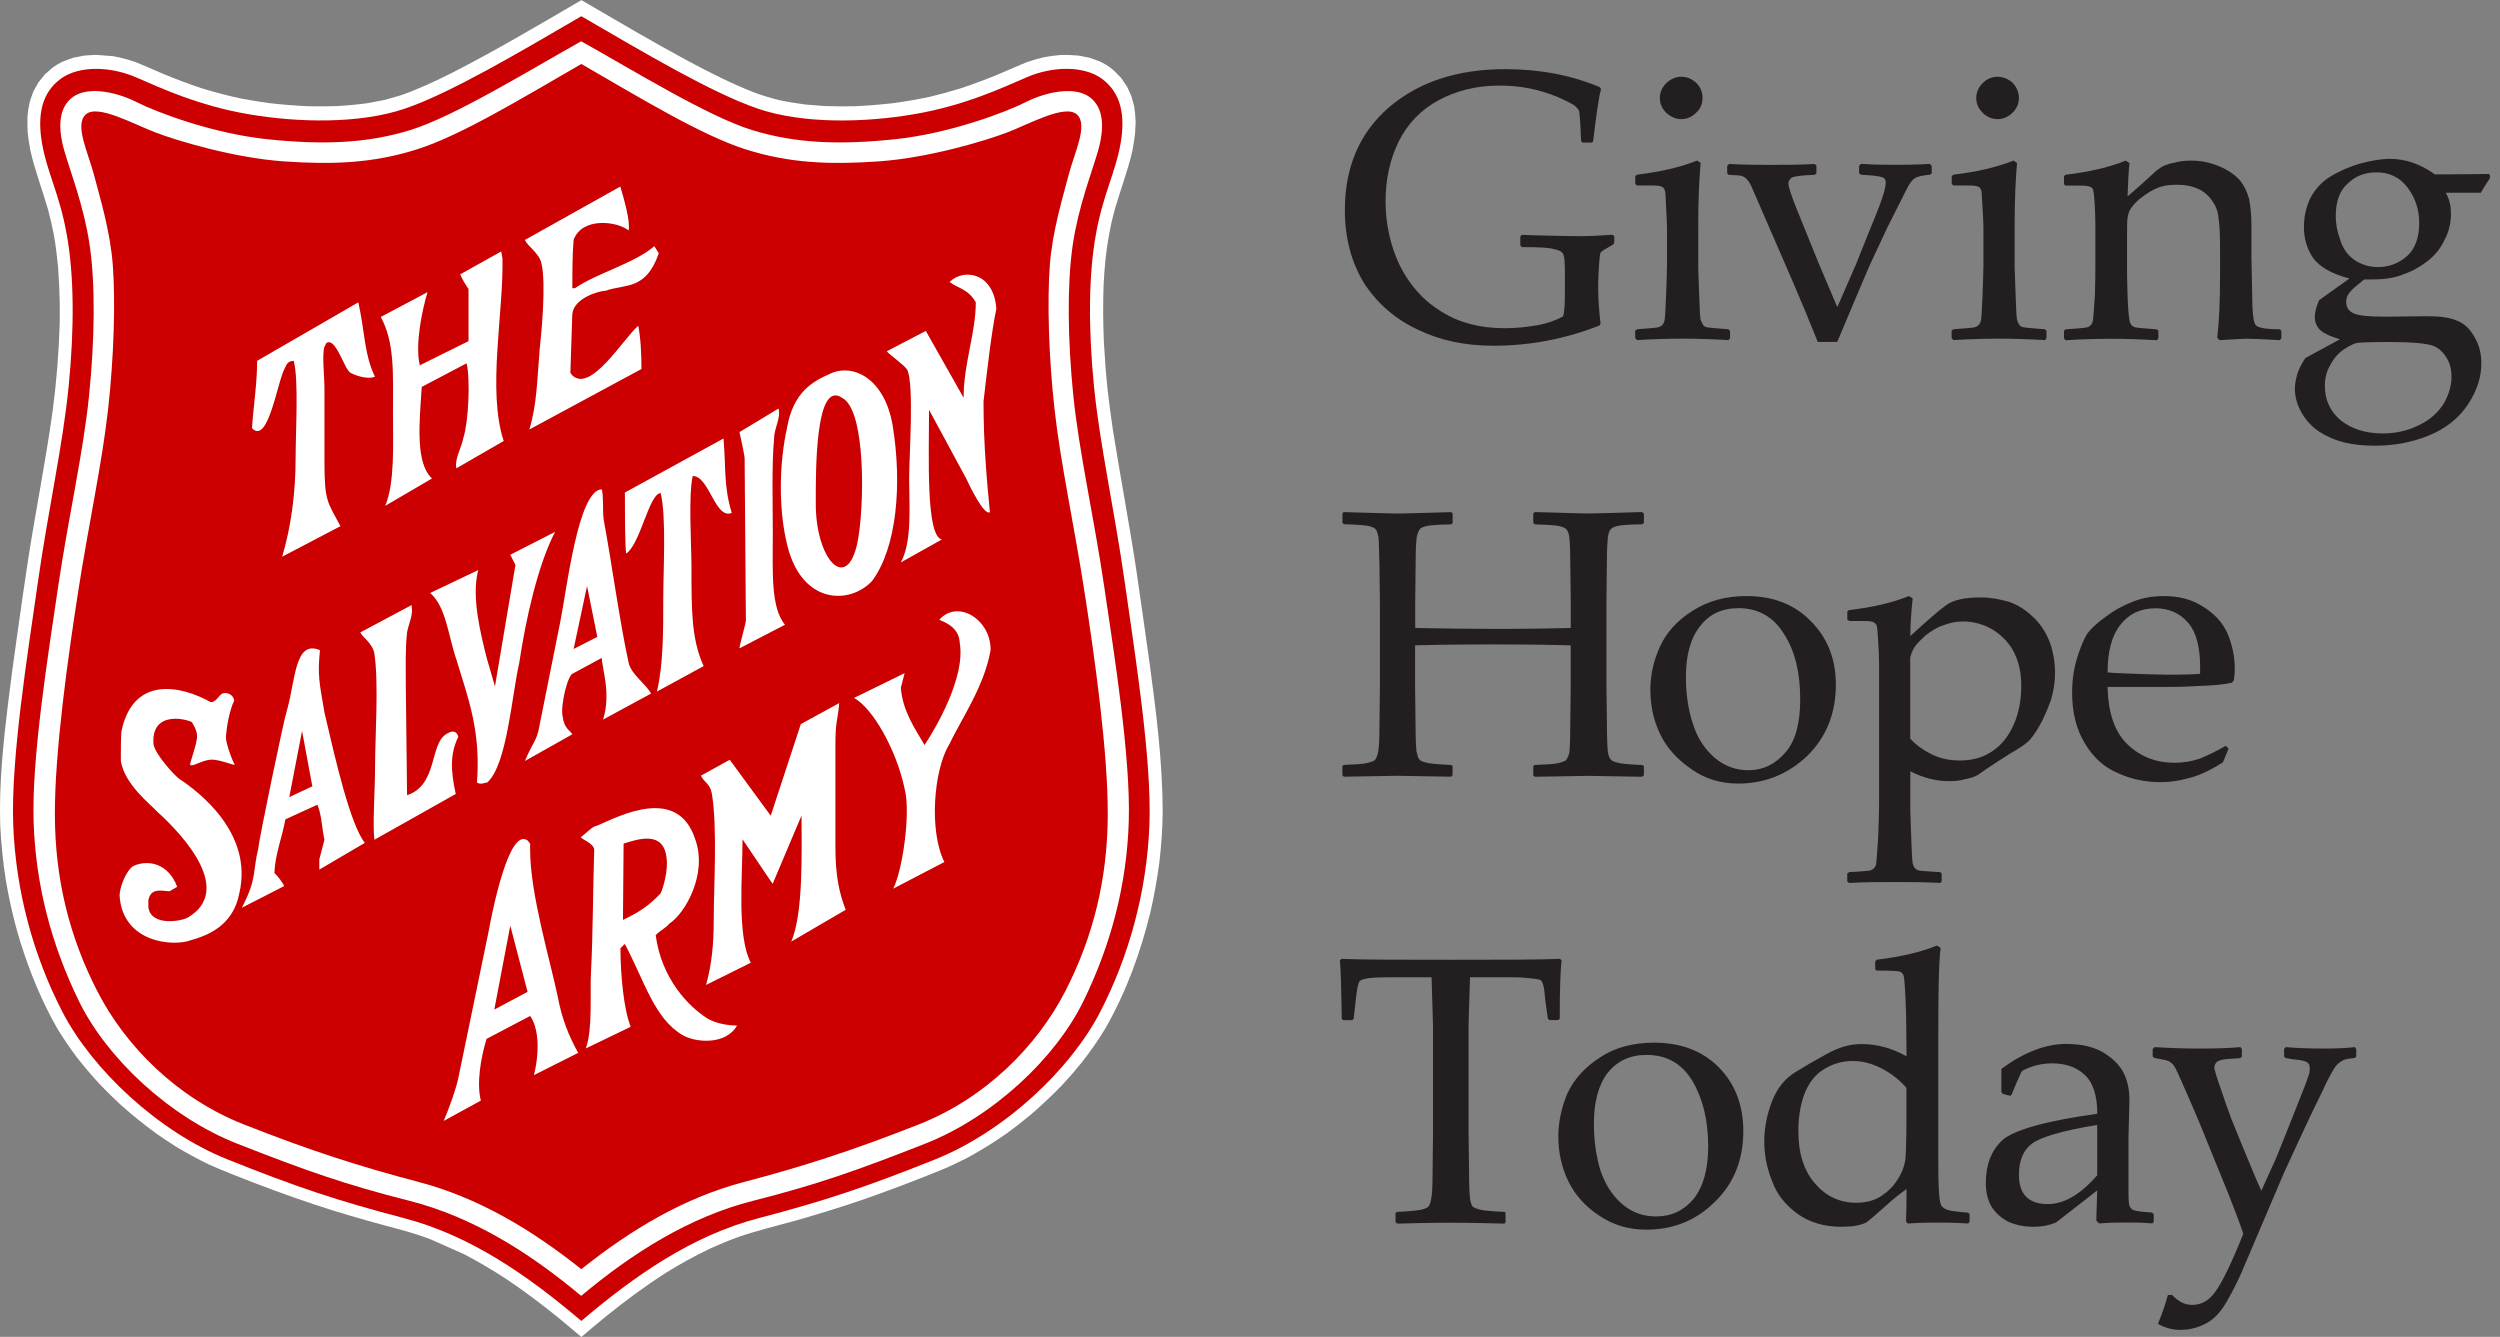
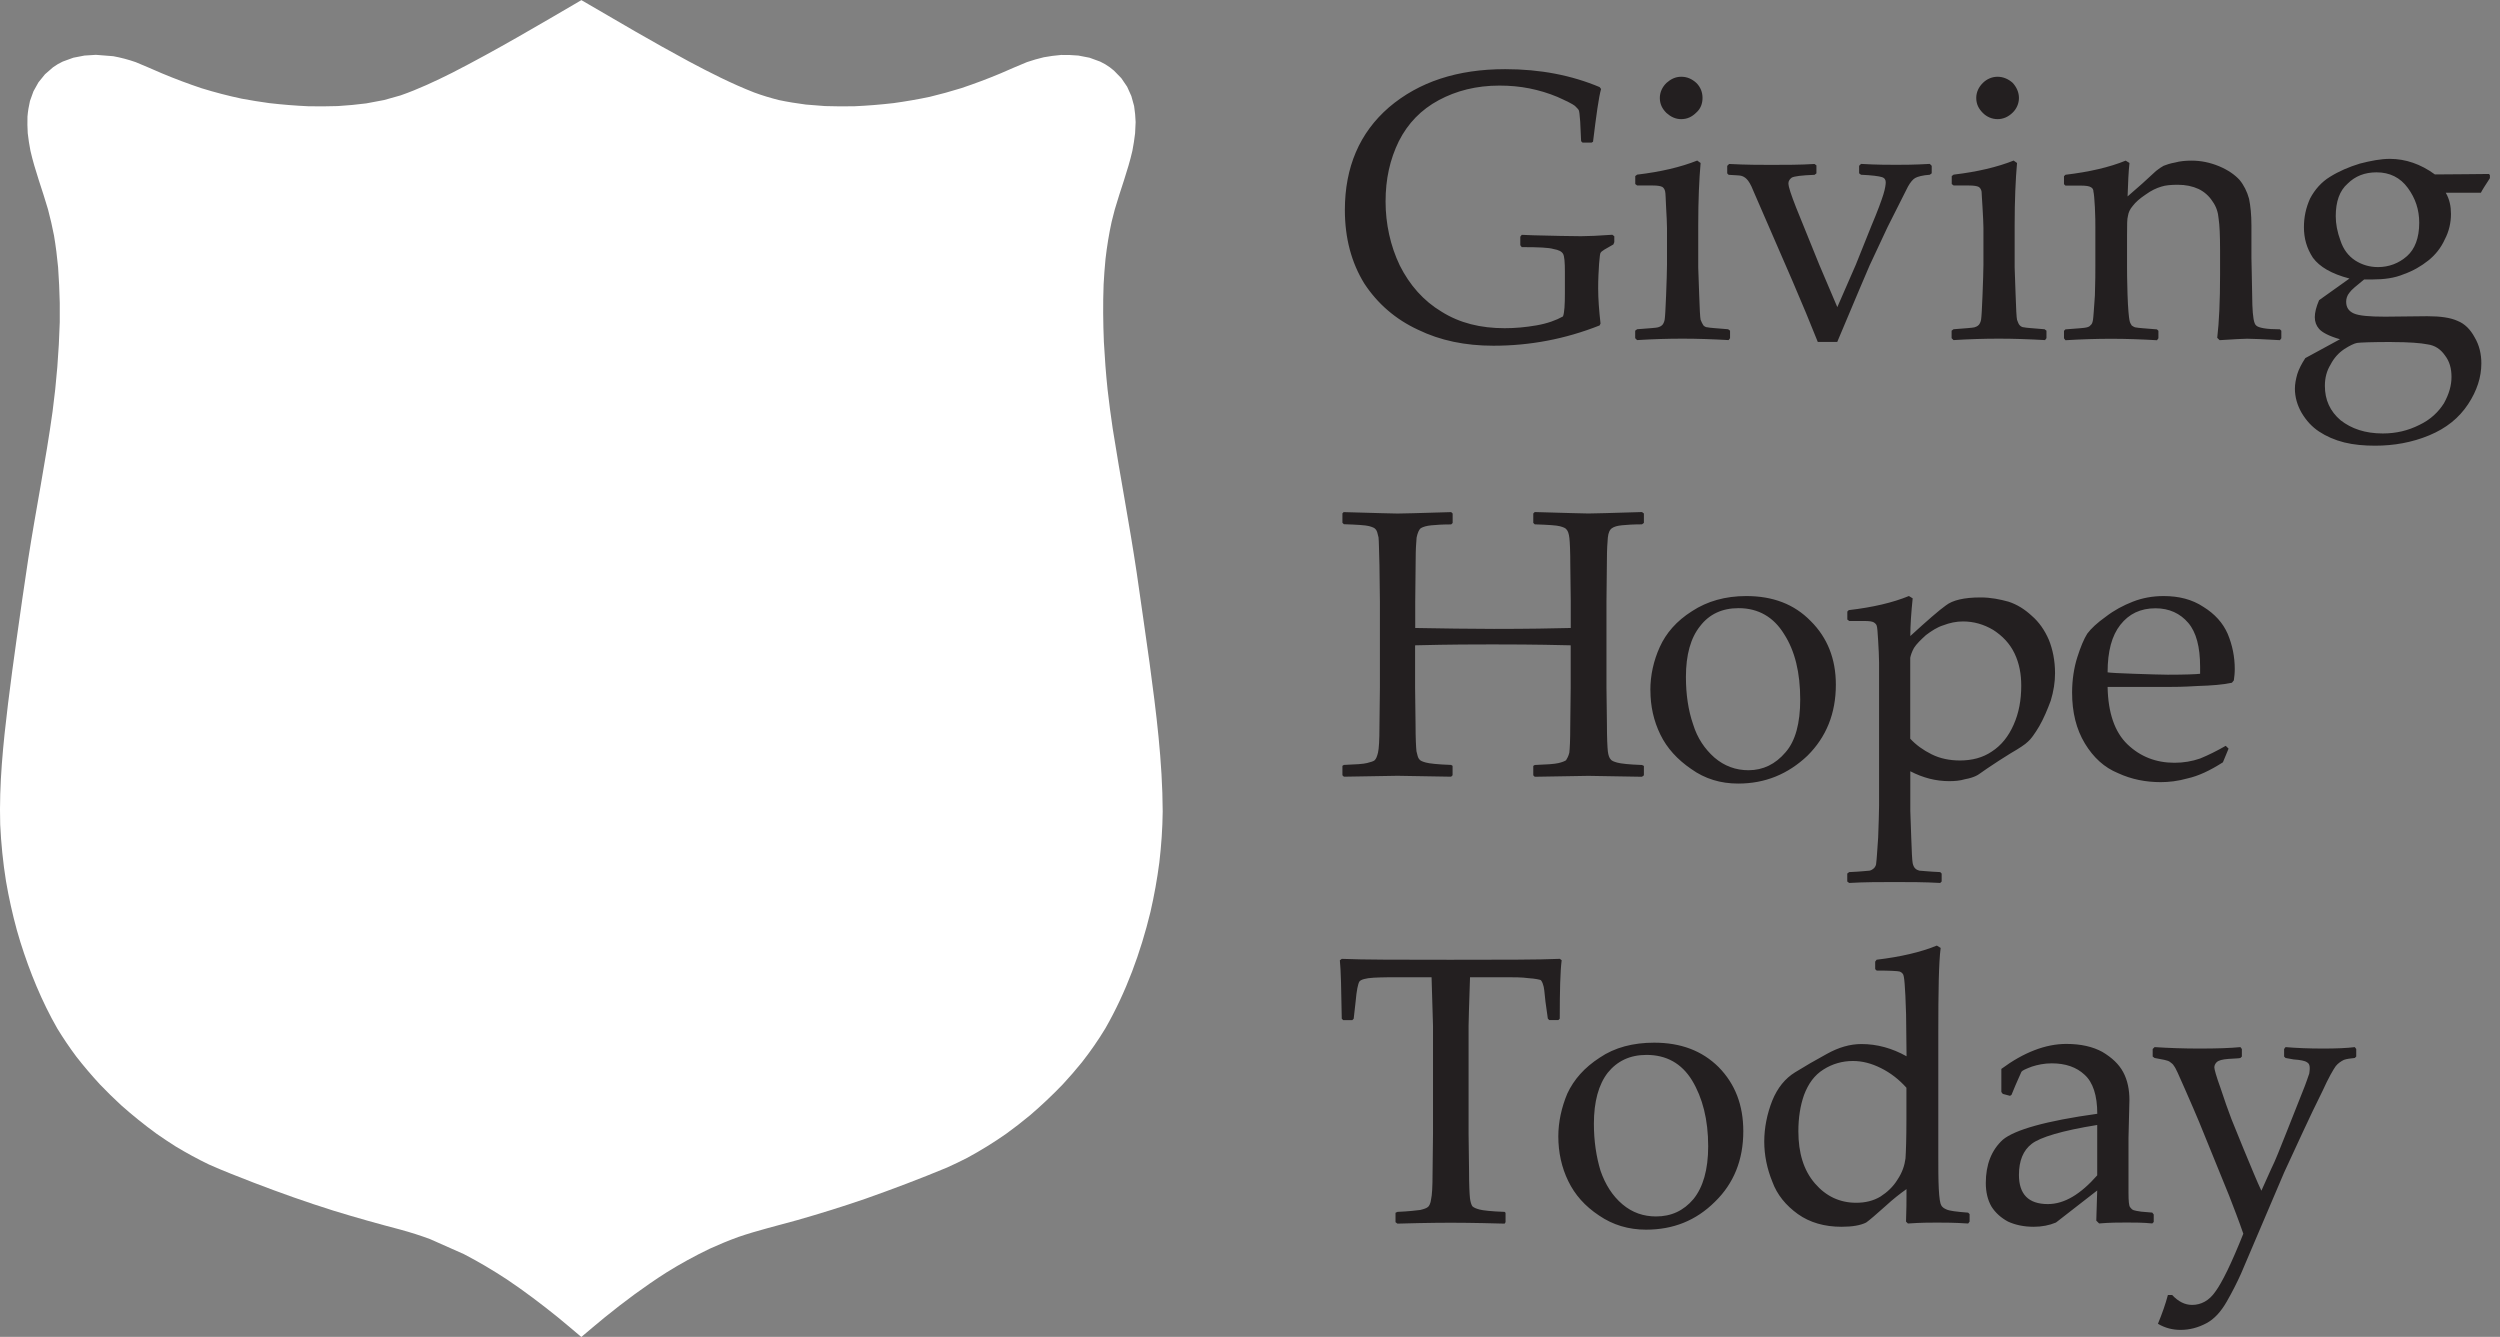
<svg xmlns="http://www.w3.org/2000/svg" fill="none" height="100" viewBox="0 0 187 100" width="187">
  <rect x="0" y="0" width="187" height="100" fill="#808080" stroke="none" />
  <g clip-path="url(#clip0_15734_19462)">
    <path clip-rule="evenodd" d="M45.232 98.542C46.71 97.343 48.233 96.213 49.844 95.185C50.899 94.529 51.973 93.937 53.102 93.398C53.801 93.08 54.501 92.791 55.225 92.527C56.664 92.033 58.153 91.681 59.621 91.269C61.336 90.78 63.036 90.251 64.726 89.669C66.776 88.945 68.821 88.172 70.832 87.335C71.344 87.105 71.847 86.865 72.35 86.606C73.355 86.062 74.311 85.47 75.252 84.814C75.868 84.369 76.469 83.904 77.056 83.415C77.913 82.68 78.721 81.917 79.505 81.1C79.997 80.566 80.471 80.023 80.929 79.455C81.564 78.643 82.146 77.811 82.683 76.92C84.235 74.209 85.319 71.243 86.054 68.214C86.335 66.985 86.556 65.762 86.719 64.509C86.867 63.241 86.956 61.979 86.97 60.696C86.956 56.972 86.482 53.253 85.985 49.567C85.674 47.321 85.344 45.075 85.024 42.828C84.487 39.226 83.792 35.649 83.23 32.052C83.087 31.078 82.954 30.109 82.846 29.13C82.722 27.95 82.634 26.766 82.57 25.582C82.511 24.148 82.496 22.724 82.55 21.285C82.585 20.643 82.629 20.007 82.693 19.366C82.801 18.427 82.949 17.511 83.151 16.586L83.388 15.661C83.811 14.193 84.363 12.769 84.704 11.271C84.787 10.836 84.856 10.405 84.906 9.965L84.945 9.128C84.93 8.722 84.896 8.34 84.832 7.934L84.625 7.185L84.309 6.485L83.876 5.849L83.329 5.286L83.013 5.032L82.663 4.802L82.289 4.606L81.496 4.317L80.663 4.156C80.224 4.116 79.81 4.102 79.372 4.111C78.928 4.146 78.509 4.204 78.076 4.283C77.642 4.386 77.233 4.503 76.819 4.645C76.154 4.909 75.503 5.208 74.848 5.487C73.877 5.893 72.901 6.26 71.906 6.593C71.118 6.837 70.339 7.053 69.541 7.244C68.639 7.435 67.747 7.586 66.84 7.713C65.865 7.826 64.899 7.904 63.918 7.948C63.179 7.963 62.445 7.958 61.711 7.934L60.276 7.821C59.592 7.733 58.926 7.625 58.251 7.483C57.62 7.322 57.014 7.141 56.408 6.916C54.718 6.255 53.102 5.433 51.505 4.581C48.795 3.123 46.144 1.557 43.488 0.01C40.304 1.87 37.121 3.754 33.834 5.438C32.573 6.069 31.296 6.671 29.961 7.136L28.729 7.483L27.398 7.733C26.689 7.826 25.989 7.89 25.27 7.934C24.53 7.958 23.801 7.963 23.062 7.948C22.081 7.904 21.116 7.826 20.14 7.713C19.45 7.62 18.77 7.508 18.08 7.381C17.06 7.165 16.07 6.906 15.069 6.598C14.074 6.265 13.098 5.898 12.127 5.492C11.472 5.213 10.821 4.919 10.156 4.65C9.594 4.454 9.057 4.312 8.471 4.204L7.175 4.102L6.317 4.156L5.485 4.317L4.691 4.606L4.317 4.802L3.967 5.032L3.366 5.555L2.878 6.157L2.503 6.828L2.242 7.552C2.149 7.948 2.089 8.32 2.055 8.722C2.04 9.143 2.05 9.549 2.075 9.965C2.124 10.41 2.193 10.841 2.277 11.276C2.617 12.774 3.169 14.198 3.592 15.666C3.765 16.317 3.913 16.963 4.041 17.624C4.174 18.417 4.272 19.2 4.346 19.993C4.41 20.883 4.45 21.769 4.47 22.66V24.094C4.405 26.34 4.228 28.562 3.932 30.784C3.42 34.479 2.681 38.14 2.109 41.825C1.804 43.807 1.528 45.789 1.247 47.771C1.02 49.391 0.798 51.016 0.601 52.636C0.237 55.631 -0.074 58.656 0.015 61.68C0.084 63.104 0.222 64.504 0.448 65.909C0.66 67.152 0.931 68.365 1.262 69.579L1.528 70.48C2.232 72.716 3.119 74.894 4.282 76.925C4.731 77.659 5.199 78.354 5.711 79.039C6.268 79.754 6.85 80.434 7.461 81.1C7.978 81.638 8.51 82.162 9.057 82.666C9.915 83.429 10.792 84.134 11.718 84.809C12.186 85.137 12.664 85.451 13.147 85.759C13.96 86.248 14.778 86.694 15.631 87.105C16.725 87.594 17.853 88.025 18.967 88.46C20.943 89.219 22.934 89.928 24.954 90.56C26.625 91.074 28.3 91.543 29.985 91.984C30.735 92.19 31.459 92.42 32.178 92.689L34.701 93.809C35.815 94.387 36.874 95.018 37.914 95.699C39.24 96.589 40.501 97.544 41.738 98.542C42.325 99.022 42.901 99.516 43.483 100.005C44.064 99.516 44.646 99.022 45.232 98.542Z" fill="white" fill-rule="evenodd" />
-     <path clip-rule="evenodd" d="M43.483 98.806C47.459 95.429 51.746 92.429 56.728 91.122C61.71 89.815 64.726 88.812 69.95 86.722C75.173 84.628 80.081 79.969 82.284 75.711C84.486 71.453 85.782 66.623 85.975 61.724C86.167 56.825 84.895 48.95 84.132 43.552C83.363 38.154 82.264 33.275 81.83 28.899C81.397 24.524 81.421 20.599 81.973 17.53C82.525 14.462 83.432 12.94 83.816 10.752C84.201 8.564 83.816 6.92 82.427 5.897C81.037 4.874 78.667 4.967 76.799 5.78C74.931 6.587 72.128 7.899 68.392 8.54C64.657 9.181 60.079 9.279 56.704 8.134C53.328 6.993 48.223 3.969 43.483 1.214C38.742 3.974 33.637 6.993 30.261 8.134C26.886 9.274 22.308 9.181 18.573 8.54C14.837 7.899 12.033 6.587 10.166 5.78C8.298 4.972 5.928 4.874 4.538 5.897C3.149 6.92 2.764 8.56 3.149 10.752C3.533 12.94 4.44 14.462 4.992 17.53C5.544 20.599 5.568 24.524 5.135 28.899C4.706 33.275 3.602 38.154 2.833 43.552C2.065 48.95 0.798 56.825 0.99 61.724C1.182 66.623 2.474 71.453 4.681 75.711C6.884 79.969 11.797 84.633 17.015 86.722C22.239 88.817 25.255 89.815 30.237 91.122C35.219 92.429 39.506 95.429 43.483 98.806Z" fill="#CC0000" fill-rule="evenodd" />
    <path clip-rule="evenodd" d="M70.979 55.728C71.935 53.732 73.616 51.353 74.094 48.642C74.143 46.356 71.65 44.79 70.26 46.356C70.644 46.547 71.743 46.88 71.793 48.118C72.221 50.688 69.974 54.495 69.156 55.728C68.437 54.49 67.525 53.208 67.382 51.446L67.668 50.35L63.883 52.205C65.273 52.968 67.047 56.056 67.668 59.008C68.146 60.862 67.476 65.238 66.806 66.476L70.639 64.479C69.491 62.194 69.826 57.676 70.975 55.724L70.979 55.728ZM49.425 66.814C48.563 67.719 47.893 68.194 46.597 68.81L46.646 63.099C47.602 62.815 49.617 62.052 49.854 64.146C49.997 65.096 49.613 66.383 49.425 66.809V66.814ZM46.41 70.905C46.503 70.905 46.651 70.621 46.745 70.621C48.228 73.43 48.947 76.186 51.056 77.424C52.012 77.996 54.314 78.187 55.127 76.709C54.314 76.709 53.501 76.518 52.924 76.186C51.485 75.28 49.475 73.19 49.046 69.956C49.332 69.623 49.859 69.383 50.051 69.099C51.249 68.335 52.924 65.389 52.017 62.82C50.726 58.728 46.365 61.014 44.641 61.773C44.355 61.773 43.872 62.296 43.443 62.629C43.586 62.82 44.448 63.104 44.448 63.578C44.355 66.099 44.355 69.999 44.207 72.667C44.113 74.429 44.35 76.9 43.822 78.422L47.178 76.802C46.651 75.52 46.41 72.853 46.41 70.905ZM36.973 75.52L38.17 69.241L39.461 74.189L36.968 75.52H36.973ZM41.713 74.522C41.137 71.761 39.654 66.862 39.654 63.578V63.104L39.461 62.864C38.072 61.866 36.825 68.145 36.539 69.716L34.337 80.37C34.194 81.275 33.523 83.081 33.188 83.845L35.968 82.323C35.633 81.04 35.968 79.088 36.396 77.708L39.654 75.995C40.23 76.802 40.422 78.422 39.939 80.419L43.246 78.755C42.526 77.424 42.048 76.284 41.713 74.522ZM73.571 29.991C73.813 27.945 74.148 24.901 74.527 23.09C74.335 20.379 72.083 20.046 71.029 21.093C71.748 21.617 72.418 21.617 72.99 22.615C72.99 24.901 72.078 27.181 72.078 29.751L69.25 24.754L66.328 26.276C66.569 26.56 67.668 27.323 67.86 27.656C68.387 28.704 68.003 34.219 68.003 35.79C68.003 37.743 68.245 40.498 67.382 42.069L70.447 40.356C69.25 40.072 69.491 34.219 69.491 30.651L72.27 35.79C72.512 36.314 73.611 38.599 74.044 38.311C73.803 35.79 73.567 33.221 73.567 29.986L73.571 29.991ZM61.02 37.557C61.02 35.271 60.971 28.376 62.986 29.756C64.805 30.661 64.662 38.032 64.135 40.601C63.322 44.409 60.971 41.79 61.02 37.557ZM65.234 43.454C67.101 40.934 67.486 36.177 66.766 31.797C66.145 28.229 63.75 27.181 62.119 27.945C60.823 28.518 59.34 29.276 58.862 32.036C58.285 34.655 58.241 37.934 58.813 40.459C59.818 45.265 63.553 45.265 65.234 43.454ZM57.807 40.121C57.807 37.836 57.714 34.841 57.901 32.795C57.901 32.032 58.428 31.273 58.236 30.558L55.314 32.32C55.408 32.795 55.698 34.033 55.698 34.317L55.792 46.4C55.792 46.64 55.314 48.255 55.314 48.495L58.714 46.733C57.66 45.446 57.803 42.882 57.803 40.121H57.807ZM51.722 42.407C51.722 40.694 51.48 37.126 51.815 35.604C53.062 35.604 53.491 38.888 54.737 38.364C54.117 36.368 54.304 34.846 54.117 32.8L46.74 36.842C46.74 37.748 46.74 40.694 46.833 41.408C47.888 40.743 48.558 36.886 49.42 36.886C49.849 38.648 49.613 42.642 49.613 44.688C49.613 47.208 49.613 49.777 49.135 51.73L52.633 49.826C51.722 47.83 51.722 45.686 51.722 42.402V42.407ZM44.68 47.639L42.906 48.544L43.911 43.836L44.68 47.644V47.639ZM42.906 50.35L45.015 49.21C45.015 49.973 45.734 51.872 45.109 53.825L48.701 51.877C48.317 51.162 47.218 50.448 47.026 49.591C46.355 46.547 45.779 42.216 45.158 38.888C45.064 38.173 45.158 37.126 45.015 36.603C43.241 36.603 42.379 44.213 41.901 46.547L40.319 54.446C40.176 55.352 39.742 55.733 39.264 56.923L42.807 54.926C42.664 54.642 42.186 54.5 42.088 53.595C41.896 52.831 42.472 50.36 42.901 50.36L42.906 50.35ZM36.441 49.352C35.963 47.448 35.243 44.688 35.77 42.642L32.178 44.355C33.376 45.402 33.519 47.541 34.144 49.352C35.056 52.347 35.963 54.681 35.677 58.533C35.963 58.724 36.253 58.533 36.446 58.533C37.929 57.202 38.264 52.112 38.84 49.586C39.319 46.352 40.23 42.26 41.521 39.784L38.17 41.497L38.555 42.26L37.022 51.348L36.446 49.352H36.441ZM30.355 51.348C30.355 49.875 30.306 48.637 30.448 47.306C30.591 46.542 30.927 46.024 30.784 45.26L26.95 47.306C27.093 47.639 27.861 48.113 28.004 48.877C28.339 51.162 28.054 55.107 28.054 57.392C28.054 59.012 27.861 61.768 28.004 62.815L34.09 59.389C33.706 57.627 33.657 56.394 34.282 55.107C34.139 54.632 33.804 54.632 33.371 54.916C32.124 55.679 32.75 58.724 30.448 59.482L30.355 51.348ZM23.362 58.817L21.638 59.624L22.594 54.676L23.362 58.817ZM19.336 63.383C18.858 65.379 19.243 65.668 18.09 67.9L21.253 66.28C21.204 66.089 20.632 65.331 20.534 65.331C20.534 64.048 21.11 62.619 21.347 61.288L23.742 60.192C24.077 60.999 24.077 61.998 24.269 62.81L23.885 64.283V65.047L27.285 63.05C26.181 61.577 25.131 57.006 24.269 53.296C23.885 51.011 23.742 50.536 23.934 48.632C22.017 47.825 22.116 50.918 21.445 53.198C21.253 53.722 19.336 62.952 19.336 63.378V63.383ZM14.354 54.011C14.975 55.058 14.783 55.2 14.211 57.153C14.261 57.485 15.123 56.82 15.843 56.82C16.463 56.82 17.424 57.246 17.567 57.202C17.424 57.011 16.897 55.679 16.897 55.107C16.946 54.441 17.139 53.203 17.518 52.396C17.424 51.872 16.897 51.779 16.656 51.872C16.463 51.872 16.079 52.679 15.7 52.489C13.64 51.348 9.998 50.443 9.087 54.676C9.037 55.102 9.037 56.438 9.037 56.913C9.323 58.675 11.191 60.099 11.767 60.72C13.876 62.624 17.419 66.618 14.069 68.619C13.635 68.903 11.289 69.334 11.097 67.856V67.332C11.289 66.334 12.201 66.667 12.679 66.667L13.255 66.334C12.585 64.572 11.102 64.288 9.998 64.763C9.471 65.047 8.944 66.334 8.944 66.999C9.185 70.567 13.014 70.807 14.261 70.332C15.409 69.999 17.424 69.334 17.902 66.814C18.957 62.291 14.837 59.203 13.398 58.249C13.014 57.965 11.624 56.443 11.482 55.679C11.289 53.203 13.783 53.727 14.354 54.016V54.011ZM21.347 27.465C21.441 27.181 21.633 26.991 21.968 26.991C22.352 28.371 22.111 32.271 22.111 34.317C22.111 36.837 21.776 39.407 21.105 41.643L25.466 39.358C24.511 37.552 24.269 37.552 24.269 34.552V28.939C24.269 28.18 24.077 26.511 24.269 25.943L24.412 25.66C25.131 25.185 25.752 27.656 26.23 27.896C26.807 28.18 27.571 28.371 28.049 28.18C27.236 26.516 27.28 24.705 26.802 22.615L19.233 26.991C19.233 28.704 18.947 30.465 18.849 32.032C20.095 33.314 20.765 28.366 21.342 27.465H21.347ZM34.903 27.181C35.189 28.371 35.046 31.557 34.662 32.746C34.519 33.51 33.992 34.317 34.135 35.032L37.678 32.986C36.431 29.227 37.678 23.374 37.584 19.331L37.49 18.808L34.425 20.521C34.519 20.805 34.903 21.426 35.046 21.617V25.517L31.404 27.323C31.02 25.801 31.597 23.09 31.981 21.852L28.482 23.707C29.537 25.66 29.394 27.891 29.394 30.984C29.394 33.314 29.537 36.074 28.817 37.836L32.316 35.79C31.069 34.65 31.36 31.699 31.547 28.939L34.898 27.177L34.903 27.181ZM42.901 17.951C43.522 16.238 46.109 16.522 47.021 17.237C47.163 16.522 46.636 14.76 46.4 13.953L39.264 17.947C39.456 18.421 40.368 18.945 40.511 19.752C40.846 21.226 40.511 24.842 40.368 26.129C40.176 28.366 40.176 30.172 39.599 32.124L47.981 27.602C47.981 26.555 47.932 25.317 47.74 24.367C46.636 25.317 44.197 29.408 42.807 28.077L42.664 27.886L42.807 23.511C42.901 22.273 44.867 21.749 45.301 21.749C46.74 21.226 48.317 21.749 49.278 18.94L48.942 18.416C47.459 19.698 44.68 20.413 43.004 21.558H42.812C42.812 20.511 42.812 18.94 42.906 17.942L42.901 17.951ZM59.956 61.009C59.956 63.721 60.099 68.335 59.187 70.43L63.258 68.052C62.78 66.814 62.489 65.531 62.489 63.344V55.826C62.489 53.83 62.632 54.162 62.775 52.591L59.902 54.162L57.65 61.014L54.585 56.83L52.431 58.019C52.673 58.543 53.101 58.592 53.244 59.35C53.673 61.87 53.387 66.344 53.387 68.82C53.387 70.582 53.244 72.148 52.811 73.675L56.162 72.011C55.107 70.014 55.541 65.541 55.541 62.781L57.793 66.114L59.946 61.024L59.956 61.009ZM43.477 94.93C39.718 91.935 35.741 89.576 31.311 88.411C26.881 87.246 23.239 86.081 18.233 84.104C13.226 82.132 9.392 78.251 7.288 74.159C5.179 70.068 4.124 65.737 4.105 61.004C4.08 56.272 5.085 49.156 5.854 44.208C6.623 39.26 7.628 34.694 8.081 30.651C8.535 26.609 8.633 22.493 8.441 19.875C8.249 17.256 7.46 14.736 7.027 13.072C6.593 11.408 5.544 9.313 6.426 8.55C7.313 7.786 9.944 9.264 11.624 9.906C13.3 10.547 17.518 11.809 21.204 12.069C24.895 12.328 27.935 12.211 31.217 11.163C34.499 10.116 39.028 7.356 43.482 4.786C47.937 7.356 52.466 10.116 55.748 11.163C59.029 12.211 62.07 12.328 65.761 12.069C69.447 11.809 73.665 10.547 75.341 9.906C77.016 9.264 79.652 7.786 80.539 8.55C81.426 9.313 80.372 11.403 79.938 13.072C79.509 14.736 78.716 17.256 78.524 19.875C78.332 22.493 78.43 26.609 78.883 30.651C79.337 34.694 80.342 39.26 81.111 44.208C81.88 49.156 82.885 56.267 82.86 61.004C82.836 65.737 81.781 70.068 79.677 74.159C77.568 78.251 73.739 82.127 68.732 84.104C63.726 86.076 60.084 87.246 55.654 88.411C51.224 89.576 47.247 91.93 43.487 94.93H43.477ZM43.477 96.927C47.287 93.74 51.549 91.029 56.339 89.816C61.129 88.602 64.026 87.579 69.176 85.558C74.325 83.536 78.972 79.112 81.032 74.903C83.092 70.695 84.289 66.197 84.432 61.415C84.575 56.634 83.353 49.024 82.589 43.836C81.82 38.648 80.722 33.847 80.288 29.633C79.859 25.425 79.81 21.26 80.239 18.333C80.672 15.406 81.653 12.959 82.131 11.291C82.609 9.627 82.609 8.056 81.485 7.248C80.362 6.441 78.253 6.866 76.745 7.63C75.237 8.393 71.043 9.984 66.948 10.415C62.853 10.84 59.547 10.747 56.24 9.724C52.934 8.702 47.306 5.227 43.473 3.088C39.639 5.227 34.011 8.702 30.705 9.724C27.398 10.747 24.092 10.84 19.997 10.415C15.902 9.989 11.708 8.393 10.2 7.63C8.692 6.866 6.583 6.441 5.46 7.248C4.336 8.056 4.336 9.627 4.814 11.291C5.292 12.954 6.273 15.406 6.706 18.333C7.14 21.26 7.091 25.42 6.657 29.633C6.229 33.842 5.125 38.648 4.356 43.836C3.592 49.024 2.37 56.634 2.513 61.415C2.656 66.197 3.853 70.695 5.913 74.903C7.973 79.112 12.62 83.536 17.769 85.558C22.919 87.579 25.816 88.602 30.606 89.816C35.396 91.029 39.658 93.74 43.468 96.927H43.477Z" fill="white" fill-rule="evenodd" />
    <path clip-rule="evenodd" d="M120.75 17.687V18.108L120.681 18.284L120.006 18.671C119.829 18.779 119.76 18.847 119.72 18.916C119.686 18.95 119.651 19.234 119.612 19.728C119.577 20.256 119.543 20.854 119.543 21.558C119.543 22.371 119.612 23.252 119.72 24.201L119.651 24.343C117.059 25.366 114.438 25.86 111.703 25.86C109.609 25.86 107.731 25.474 106.061 24.661C104.395 23.888 103.045 22.723 102.049 21.206C101.093 19.655 100.596 17.824 100.596 15.71C100.596 12.504 101.695 9.93 103.897 8.026C106.135 6.123 109.007 5.173 112.59 5.173C115.216 5.173 117.557 5.633 119.651 6.514L119.76 6.656C119.582 7.292 119.405 8.594 119.159 10.601L119.05 10.669H118.375L118.267 10.561L118.198 9.083C118.163 8.589 118.129 8.31 118.089 8.237C118.055 8.168 117.946 8.061 117.803 7.919C117.626 7.777 117.202 7.566 116.493 7.248C115.818 6.964 115.108 6.754 114.398 6.612C113.689 6.47 112.945 6.402 112.161 6.402C110.422 6.402 108.933 6.788 107.618 7.493C106.307 8.198 105.312 9.22 104.636 10.556C103.961 11.932 103.641 13.41 103.641 15.069C103.641 16.728 103.996 18.382 104.705 19.86C105.45 21.338 106.479 22.503 107.83 23.315C109.18 24.162 110.737 24.549 112.55 24.549C113.329 24.549 114.113 24.48 114.926 24.338C115.744 24.196 116.414 23.951 116.912 23.668C117.02 23.384 117.054 22.787 117.054 21.906V20.354C117.054 19.615 117.02 19.155 116.912 18.979C116.803 18.803 116.591 18.695 116.202 18.627C115.847 18.519 115.069 18.485 113.827 18.485L113.718 18.343V17.707L113.827 17.565L114.679 17.599C116.167 17.633 117.34 17.668 118.262 17.668C118.794 17.668 119.573 17.633 120.602 17.56L120.745 17.668L120.75 17.687ZM126.959 12.015L127.206 12.191C127.097 13.425 127.028 14.976 127.028 16.84V20.012C127.028 20.222 127.063 20.858 127.097 21.984C127.132 23.076 127.166 23.746 127.206 23.922C127.275 24.098 127.349 24.24 127.418 24.343C127.487 24.412 127.595 24.485 127.738 24.485C127.846 24.519 128.378 24.553 129.265 24.627L129.408 24.735V25.297L129.3 25.439C128.093 25.371 126.959 25.332 125.86 25.332C124.761 25.332 123.623 25.366 122.455 25.439L122.312 25.297V24.735L122.455 24.627C123.377 24.558 123.909 24.519 124.017 24.485C124.126 24.451 124.229 24.416 124.338 24.309C124.407 24.24 124.481 24.098 124.515 23.922C124.55 23.712 124.584 23.11 124.624 22.092C124.658 21.069 124.692 20.33 124.692 19.801V17.051C124.692 16.664 124.658 16.17 124.624 15.499C124.589 14.863 124.589 14.477 124.555 14.335C124.52 14.159 124.446 14.051 124.343 13.982C124.2 13.914 123.988 13.875 123.633 13.875H122.46L122.317 13.767V13.17L122.46 13.062C124.234 12.852 125.722 12.499 126.964 12.005L126.959 12.015ZM125.752 5.741C126.215 5.741 126.57 5.917 126.885 6.201C127.206 6.519 127.349 6.906 127.349 7.326C127.349 7.747 127.206 8.139 126.885 8.418C126.565 8.736 126.21 8.912 125.752 8.912C125.328 8.912 124.973 8.736 124.653 8.452C124.333 8.134 124.155 7.782 124.155 7.326C124.155 6.906 124.333 6.514 124.653 6.201C124.973 5.917 125.328 5.741 125.752 5.741ZM135.972 25.581L135.085 23.398L134.055 20.966L131.148 14.271C130.97 13.811 130.793 13.532 130.65 13.39C130.507 13.248 130.364 13.18 130.226 13.146C130.083 13.111 129.763 13.111 129.305 13.077L129.196 12.969V12.406L129.339 12.265C130.65 12.333 131.68 12.333 132.464 12.333C133.562 12.333 134.661 12.333 135.726 12.265L135.869 12.372V12.969L135.726 13.077C134.77 13.111 134.198 13.185 134.021 13.287C133.878 13.395 133.774 13.532 133.774 13.708C133.774 13.992 133.986 14.589 134.341 15.504L136.081 19.801L137.431 22.973L138.815 19.801L139.988 16.875C140.451 15.783 140.732 15.005 140.875 14.55C141.018 14.09 141.053 13.777 141.053 13.635C141.053 13.459 140.984 13.317 140.767 13.248C140.55 13.18 140.023 13.106 139.205 13.072L139.062 12.964V12.402L139.205 12.26C140.378 12.328 141.265 12.328 141.831 12.328C142.329 12.328 143.181 12.328 144.349 12.26L144.492 12.402V12.964L144.349 13.072C143.817 13.106 143.428 13.214 143.25 13.317C143.073 13.425 142.896 13.635 142.718 13.953C142.541 14.305 142.043 15.294 141.191 16.982L139.84 19.87C139.629 20.364 138.811 22.268 137.426 25.576H135.972V25.581ZM150.627 12.015L150.874 12.191C150.765 13.425 150.696 14.976 150.696 16.84V20.012C150.696 20.222 150.731 20.858 150.765 21.984C150.8 23.076 150.834 23.746 150.874 23.922C150.943 24.098 150.982 24.24 151.086 24.343C151.155 24.412 151.263 24.485 151.406 24.485C151.514 24.519 152.047 24.553 152.934 24.627L153.076 24.735V25.297L152.968 25.439C151.761 25.371 150.627 25.332 149.528 25.332C148.43 25.332 147.291 25.366 146.123 25.439L145.98 25.297V24.735L146.123 24.627C147.045 24.558 147.543 24.519 147.685 24.485C147.794 24.451 147.897 24.416 148.006 24.309C148.075 24.24 148.149 24.098 148.183 23.922C148.218 23.712 148.252 23.11 148.292 22.092C148.326 21.069 148.361 20.33 148.361 19.801V17.051C148.361 16.664 148.326 16.17 148.292 15.499C148.257 14.863 148.223 14.477 148.223 14.335C148.188 14.159 148.114 14.051 148.011 13.982C147.868 13.914 147.656 13.875 147.267 13.875H146.133L145.99 13.767V13.17L146.133 13.062C147.907 12.852 149.395 12.499 150.637 12.005L150.627 12.015ZM149.42 5.741C149.844 5.741 150.238 5.917 150.553 6.201C150.839 6.519 151.017 6.906 151.017 7.326C151.017 7.747 150.839 8.139 150.553 8.418C150.233 8.736 149.844 8.912 149.42 8.912C148.996 8.912 148.602 8.736 148.321 8.452C148.001 8.134 147.823 7.782 147.823 7.326C147.823 6.906 148.001 6.514 148.321 6.201C148.607 5.917 148.996 5.741 149.42 5.741ZM159 12.015L159.285 12.191C159.216 12.827 159.177 13.635 159.143 14.692C159.887 14.056 160.596 13.425 161.271 12.788C161.483 12.612 161.661 12.504 161.838 12.402C162.015 12.333 162.301 12.225 162.691 12.157C163.08 12.049 163.509 12.015 163.932 12.015C164.642 12.015 165.317 12.157 165.992 12.436C166.667 12.72 167.165 13.072 167.52 13.459C167.84 13.845 168.086 14.34 168.229 14.868C168.338 15.397 168.407 16.067 168.407 16.875V19.307C168.407 19.483 168.441 20.648 168.476 22.797C168.51 23.677 168.584 24.206 168.762 24.348C168.939 24.524 169.54 24.632 170.536 24.632L170.644 24.739V25.302L170.536 25.444C169.328 25.376 168.515 25.337 168.086 25.337C167.84 25.337 167.165 25.371 166.027 25.444L165.849 25.268C165.992 24.069 166.061 22.483 166.061 20.545V18.715C166.061 17.623 166.027 16.845 165.953 16.356C165.918 15.896 165.775 15.441 165.49 15.054C165.243 14.668 164.888 14.349 164.46 14.139C163.996 13.928 163.504 13.821 162.898 13.821C162.4 13.821 161.976 13.855 161.656 13.963C161.301 14.07 160.912 14.247 160.483 14.56C160.059 14.844 159.739 15.123 159.527 15.406C159.315 15.651 159.207 15.901 159.172 16.145C159.103 16.356 159.103 16.85 159.103 17.589V20.022C159.103 20.232 159.103 20.903 159.138 21.994C159.172 23.12 159.246 23.756 159.281 23.932C159.315 24.142 159.389 24.25 159.458 24.353C159.566 24.421 159.67 24.495 159.778 24.495C159.921 24.529 160.419 24.563 161.34 24.637L161.449 24.744V25.307L161.34 25.449C160.168 25.381 159.034 25.341 157.935 25.341C156.836 25.341 155.698 25.376 154.496 25.449L154.387 25.307V24.744L154.496 24.637C155.417 24.568 155.949 24.529 156.058 24.495C156.201 24.46 156.304 24.426 156.378 24.319C156.486 24.25 156.521 24.108 156.555 23.932C156.59 23.721 156.624 23.12 156.698 22.102C156.733 21.079 156.733 20.34 156.733 19.811V17.061C156.733 16.674 156.733 16.18 156.698 15.509C156.664 14.873 156.629 14.486 156.59 14.345C156.59 14.168 156.521 14.061 156.378 13.992C156.27 13.924 156.023 13.884 155.668 13.884H154.496L154.387 13.777V13.18L154.496 13.072C156.27 12.862 157.797 12.509 159 12.015ZM186.176 13.004L186.245 13.111V13.327C185.895 13.865 185.669 14.217 185.57 14.418H182.944C183.229 14.912 183.333 15.441 183.333 16.004C183.333 16.64 183.19 17.305 182.87 17.907C182.584 18.544 182.16 19.072 181.628 19.493C181.096 19.914 180.495 20.266 179.785 20.516C179.11 20.8 178.331 20.903 177.479 20.903H176.838C176.271 21.363 175.882 21.676 175.739 21.891C175.562 22.102 175.493 22.351 175.493 22.562C175.493 22.983 175.67 23.266 176.06 23.443C176.449 23.619 177.232 23.687 178.4 23.687L181.559 23.653C182.554 23.653 183.298 23.761 183.831 24.005C184.363 24.216 184.787 24.642 185.107 25.239C185.462 25.836 185.605 26.506 185.605 27.177C185.605 28.2 185.284 29.222 184.609 30.24C183.934 31.263 182.978 32.036 181.702 32.565C180.426 33.094 179.075 33.338 177.656 33.338C176.838 33.338 176.06 33.27 175.35 33.094C174.64 32.917 174 32.634 173.468 32.281C172.935 31.929 172.512 31.469 172.157 30.872C171.836 30.309 171.659 29.707 171.659 29.076C171.659 28.723 171.728 28.371 171.836 27.984C171.945 27.632 172.157 27.211 172.438 26.785L175.03 25.376C174.177 25.131 173.679 24.847 173.468 24.602C173.256 24.358 173.147 24.074 173.147 23.721C173.147 23.369 173.256 22.948 173.468 22.454L175.739 20.834C174.389 20.482 173.502 19.953 173.009 19.283C172.546 18.578 172.334 17.839 172.334 16.992C172.334 16.253 172.477 15.549 172.797 14.844C173.152 14.173 173.65 13.61 174.286 13.224C174.961 12.803 175.705 12.485 176.523 12.235C177.341 12.025 178.085 11.883 178.76 11.883C179.933 11.883 181.066 12.27 182.131 13.048C183.836 13.048 185.181 13.013 186.176 13.013V13.004ZM178.903 25.581C177.415 25.581 176.562 25.616 176.311 25.65C176.099 25.684 175.744 25.86 175.355 26.11C174.931 26.394 174.576 26.78 174.325 27.275C174.039 27.735 173.901 28.263 173.901 28.86C173.901 29.917 174.291 30.764 175.074 31.434C175.892 32.071 176.917 32.423 178.233 32.423C179.228 32.423 180.115 32.213 180.963 31.787C181.781 31.4 182.382 30.837 182.806 30.167C183.195 29.462 183.372 28.826 183.372 28.195C183.372 27.563 183.229 27.03 182.875 26.575C182.554 26.115 182.131 25.836 181.598 25.762C181.066 25.655 180.179 25.586 178.903 25.586V25.581ZM174.714 16.175C174.714 16.738 174.823 17.34 175.069 18.005C175.281 18.642 175.636 19.131 176.168 19.483C176.666 19.801 177.232 19.978 177.873 19.978C178.691 19.978 179.435 19.694 180.036 19.165C180.637 18.637 180.958 17.79 180.958 16.664C180.958 15.676 180.672 14.834 180.105 14.056C179.539 13.283 178.755 12.891 177.765 12.891C176.878 12.891 176.168 13.175 175.601 13.738C175 14.266 174.714 15.079 174.714 16.17V16.175ZM100.527 38.306C102.902 38.374 104.252 38.413 104.538 38.413C104.824 38.413 106.169 38.379 108.549 38.306L108.658 38.413V39.118L108.549 39.226C107.909 39.226 107.416 39.26 107.061 39.294C106.706 39.329 106.46 39.402 106.282 39.505C106.139 39.612 106.036 39.857 105.962 40.21C105.928 40.596 105.893 41.125 105.893 41.795L105.859 45.001V46.973C107.953 47.007 109.904 47.042 111.747 47.042C114.265 47.042 116.182 47.007 117.493 46.973V45.001L117.459 42.289C117.459 41.232 117.424 40.528 117.39 40.244C117.355 39.926 117.281 39.715 117.178 39.608C117.109 39.5 116.931 39.431 116.68 39.363C116.434 39.294 115.793 39.255 114.798 39.221L114.689 39.113V38.409L114.798 38.301C117.173 38.369 118.523 38.409 118.809 38.409C119.129 38.409 120.474 38.374 122.82 38.301L122.963 38.409V39.113L122.82 39.221C122.179 39.221 121.687 39.255 121.332 39.289C120.977 39.324 120.731 39.397 120.588 39.5C120.41 39.608 120.302 39.852 120.267 40.205C120.233 40.591 120.198 41.12 120.198 41.79L120.164 44.996V51.446L120.198 54.158C120.198 55.215 120.233 55.885 120.267 56.203C120.302 56.487 120.376 56.698 120.479 56.8C120.548 56.908 120.726 56.977 120.977 57.045C121.223 57.114 121.829 57.187 122.82 57.221L122.963 57.29V57.995L122.82 58.102C120.445 58.068 119.095 58.034 118.809 58.034C118.523 58.034 117.178 58.068 114.798 58.102L114.689 57.995V57.29L114.798 57.221C115.685 57.187 116.251 57.153 116.572 57.079C116.857 57.011 117.035 56.937 117.138 56.869C117.207 56.761 117.316 56.585 117.385 56.306C117.419 56.022 117.454 55.391 117.454 54.368L117.488 51.441V48.27C114.684 48.202 112.733 48.202 111.634 48.202C110.461 48.202 108.549 48.202 105.849 48.27V51.441L105.883 54.153C105.883 55.21 105.918 55.88 105.952 56.198C106.021 56.482 106.061 56.693 106.164 56.795C106.233 56.903 106.41 56.972 106.662 57.04C106.908 57.109 107.549 57.182 108.544 57.216L108.653 57.285V57.99L108.544 58.097C106.169 58.063 104.819 58.029 104.533 58.029C104.247 58.029 102.902 58.063 100.522 58.097L100.413 57.99V57.285L100.522 57.216C101.409 57.182 101.975 57.148 102.261 57.074C102.547 57.006 102.759 56.932 102.828 56.864C102.936 56.756 103.005 56.58 103.074 56.301C103.143 56.017 103.183 55.352 103.183 54.363L103.217 51.437V44.986L103.183 42.275C103.148 41.218 103.148 40.513 103.114 40.195C103.045 39.911 103.005 39.701 102.902 39.598C102.833 39.49 102.656 39.422 102.404 39.353C102.153 39.285 101.517 39.245 100.522 39.211L100.413 39.103V38.399L100.522 38.291L100.527 38.306ZM123.446 51.627C123.446 50.502 123.692 49.406 124.155 48.388C124.619 47.365 125.397 46.45 126.57 45.711C127.703 44.971 129.054 44.585 130.616 44.585C132.602 44.585 134.198 45.182 135.44 46.454C136.682 47.688 137.322 49.273 137.322 51.211C137.322 53.36 136.613 55.122 135.194 56.531C133.74 57.906 132.035 58.611 130.014 58.611C128.704 58.611 127.531 58.259 126.501 57.52C125.471 56.815 124.692 55.968 124.195 54.946C123.697 53.923 123.451 52.831 123.451 51.632L123.446 51.627ZM126.107 50.639C126.107 51.941 126.284 53.14 126.639 54.163C126.959 55.22 127.526 56.032 128.236 56.663C128.98 57.3 129.832 57.613 130.788 57.613C131.887 57.613 132.809 57.153 133.558 56.272C134.302 55.425 134.656 54.089 134.656 52.327C134.656 50.321 134.267 48.696 133.449 47.428C132.671 46.161 131.532 45.49 130.044 45.49C128.802 45.49 127.846 45.95 127.171 46.831C126.462 47.712 126.107 48.98 126.107 50.639ZM142.782 44.58L143.068 44.756C142.96 45.813 142.891 46.763 142.891 47.575C144.167 46.41 145.054 45.637 145.552 45.285C146.049 44.898 146.902 44.688 148.144 44.688C148.922 44.688 149.597 44.83 150.238 45.006C150.879 45.216 151.445 45.569 151.978 46.063C152.51 46.523 152.934 47.12 153.254 47.859C153.54 48.564 153.717 49.41 153.717 50.36C153.717 51.03 153.609 51.701 153.397 52.406C153.15 53.076 152.865 53.746 152.544 54.309C152.189 54.906 151.904 55.298 151.692 55.474C151.48 55.684 151.051 55.968 150.381 56.355C149.814 56.707 149.208 57.094 148.641 57.481C148.218 57.764 147.966 57.975 147.789 58.044C147.646 58.112 147.365 58.22 146.971 58.288C146.616 58.396 146.227 58.43 145.798 58.43C144.803 58.43 143.847 58.185 142.891 57.691V60.652C142.891 60.862 142.925 61.499 142.96 62.624C142.994 63.716 143.029 64.352 143.068 64.562C143.103 64.739 143.177 64.88 143.246 64.949C143.354 65.057 143.457 65.091 143.566 65.125C143.709 65.125 144.206 65.194 145.128 65.233L145.236 65.341V65.938L145.128 66.045C143.955 65.977 142.822 65.977 141.723 65.977C140.624 65.977 139.486 65.977 138.318 66.045L138.175 65.938V65.341L138.318 65.233C139.205 65.198 139.737 65.125 139.845 65.125C139.988 65.091 140.092 65.017 140.166 64.949C140.274 64.841 140.343 64.704 140.343 64.528C140.378 64.318 140.412 63.681 140.486 62.658C140.52 61.601 140.555 60.789 140.555 60.261V49.582C140.555 49.122 140.52 48.559 140.486 47.928C140.452 47.291 140.417 46.905 140.378 46.802C140.343 46.694 140.269 46.626 140.166 46.557C140.057 46.489 139.845 46.45 139.456 46.45H138.323L138.18 46.342V45.745L138.288 45.637C140.097 45.427 141.59 45.074 142.792 44.58H142.782ZM142.891 55.259C143.315 55.719 143.847 56.105 144.487 56.423C145.128 56.742 145.838 56.884 146.616 56.884C147.503 56.884 148.321 56.673 148.991 56.213C149.701 55.753 150.233 55.087 150.622 54.206C151.012 53.326 151.189 52.376 151.189 51.28C151.189 50.433 151.046 49.626 150.691 48.882C150.337 48.143 149.804 47.58 149.095 47.12C148.385 46.699 147.641 46.484 146.823 46.484C146.325 46.484 145.828 46.591 145.369 46.768C144.906 46.91 144.482 47.188 144.059 47.507C143.669 47.859 143.349 48.177 143.172 48.456C142.994 48.774 142.925 49.019 142.886 49.195V55.254L142.891 55.259ZM166.697 55.998L166.273 57.021C165.278 57.657 164.43 58.044 163.647 58.22C162.902 58.43 162.227 58.504 161.626 58.504C160.493 58.504 159.428 58.293 158.433 57.833C157.403 57.412 156.59 56.668 155.949 55.611C155.309 54.554 154.993 53.286 154.993 51.803C154.993 50.854 155.136 49.934 155.383 49.161C155.629 48.388 155.88 47.785 156.127 47.399C156.413 47.012 156.871 46.587 157.511 46.131C158.152 45.637 158.822 45.285 159.532 45.006C160.241 44.727 161.02 44.585 161.838 44.585C162.971 44.585 163.967 44.83 164.819 45.397C165.672 45.926 166.273 46.596 166.628 47.404C166.983 48.251 167.16 49.131 167.16 50.047C167.16 50.365 167.126 50.644 167.091 50.893L166.948 51.069C166.308 51.211 165.46 51.28 164.356 51.314C163.257 51.383 162.548 51.383 162.193 51.383H157.649C157.684 53.321 158.182 54.764 159.138 55.68C160.094 56.595 161.266 57.055 162.651 57.055C163.326 57.055 163.962 56.947 164.568 56.737C165.169 56.492 165.81 56.174 166.485 55.787L166.697 55.998ZM157.649 50.291C157.827 50.325 158.502 50.36 159.635 50.399C160.769 50.433 161.621 50.468 162.153 50.468C163.464 50.468 164.282 50.433 164.568 50.399V49.87C164.568 48.392 164.282 47.296 163.681 46.591C163.08 45.887 162.262 45.5 161.232 45.5C160.099 45.5 159.246 45.921 158.605 46.733C157.965 47.546 157.649 48.706 157.649 50.291ZM116.67 71.717L116.813 71.825C116.705 72.672 116.67 74.115 116.67 76.195L116.562 76.303H115.887L115.778 76.195L115.601 74.928C115.532 74.223 115.492 73.802 115.423 73.66C115.389 73.518 115.315 73.376 115.246 73.308C115.138 73.274 114.857 73.2 114.324 73.166C113.827 73.097 113.226 73.097 112.619 73.097H109.958C109.889 75.177 109.85 76.411 109.85 76.729V84.833L109.885 87.584C109.885 88.607 109.919 89.311 109.954 89.63C109.988 89.913 110.062 90.124 110.131 90.227C110.239 90.334 110.417 90.403 110.663 90.471C110.91 90.54 111.55 90.613 112.546 90.648L112.615 90.716V91.421L112.546 91.528C110.131 91.46 108.786 91.46 108.5 91.46C108.214 91.46 106.869 91.46 104.528 91.528L104.385 91.421V90.716L104.528 90.648C105.381 90.613 105.947 90.54 106.233 90.506C106.519 90.437 106.731 90.364 106.834 90.261C106.903 90.192 107.012 90.016 107.046 89.698C107.115 89.414 107.155 88.783 107.155 87.794L107.189 84.833V76.729C107.189 76.587 107.155 75.354 107.081 73.097H104.986C104.134 73.097 103.39 73.097 102.749 73.132C102.148 73.166 101.793 73.274 101.685 73.416C101.576 73.592 101.473 74.086 101.399 74.933L101.256 76.2L101.148 76.308H100.473L100.364 76.2C100.33 73.978 100.295 72.535 100.221 71.83L100.364 71.722C101.995 71.791 104.691 71.791 108.49 71.791C112.289 71.791 115.088 71.791 116.65 71.722L116.67 71.717ZM116.562 85C116.562 83.909 116.808 82.817 117.237 81.794C117.734 80.737 118.513 79.856 119.651 79.117C120.785 78.344 122.169 77.992 123.732 77.992C125.717 77.992 127.314 78.589 128.556 79.822C129.798 81.09 130.399 82.675 130.399 84.613C130.399 86.762 129.689 88.524 128.27 89.899C126.851 91.308 125.146 91.979 123.125 91.979C121.815 91.979 120.642 91.626 119.612 90.922C118.548 90.217 117.803 89.37 117.306 88.347C116.808 87.325 116.562 86.199 116.562 85ZM119.223 84.05C119.223 85.352 119.4 86.517 119.72 87.574C120.075 88.597 120.607 89.444 121.351 90.075C122.096 90.711 122.948 90.99 123.87 90.99C125.003 90.99 125.929 90.569 126.673 89.688C127.383 88.807 127.772 87.506 127.772 85.744C127.772 83.737 127.349 82.112 126.565 80.811C125.786 79.543 124.648 78.907 123.16 78.907C121.918 78.907 120.962 79.367 120.253 80.248C119.577 81.129 119.223 82.396 119.223 84.055V84.05ZM140.264 72.491V71.928L140.373 71.786C142.147 71.576 143.674 71.223 144.877 70.729L145.162 70.905C145.02 71.962 144.985 74.111 144.985 77.316V86.444C144.985 87.393 144.985 88.206 145.02 88.91C145.054 89.615 145.128 90.036 145.197 90.144C145.266 90.285 145.409 90.388 145.586 90.462C145.798 90.569 146.33 90.638 147.217 90.706L147.326 90.814V91.377L147.217 91.519C146.187 91.45 145.409 91.45 144.877 91.45C144.379 91.45 143.669 91.45 142.713 91.519L142.57 91.377C142.605 90.462 142.605 89.825 142.605 89.473V88.945C142.107 89.297 141.575 89.718 141.077 90.178C140.333 90.848 139.836 91.269 139.589 91.445C139.165 91.656 138.559 91.763 137.746 91.763C136.47 91.763 135.371 91.445 134.484 90.814C133.597 90.178 132.922 89.37 132.567 88.382C132.178 87.432 131.966 86.409 131.966 85.386C131.966 84.364 132.178 83.306 132.567 82.323C132.956 81.373 133.523 80.669 134.272 80.209C135.016 79.749 135.8 79.293 136.647 78.833C137.534 78.339 138.387 78.094 139.239 78.094C140.412 78.094 141.545 78.412 142.61 79.01L142.575 75.873C142.541 74.781 142.506 74.003 142.467 73.582C142.432 73.161 142.398 72.912 142.324 72.843C142.29 72.775 142.181 72.701 142.078 72.667C141.935 72.633 141.368 72.598 140.373 72.598L140.264 72.491ZM142.605 81.368C142.038 80.732 141.398 80.243 140.688 79.891C139.978 79.538 139.303 79.362 138.594 79.362C137.815 79.362 137.066 79.572 136.396 79.998C135.721 80.419 135.263 81.055 134.942 81.902C134.656 82.714 134.518 83.629 134.518 84.613C134.518 86.233 134.908 87.54 135.76 88.524C136.578 89.473 137.603 89.967 138.845 89.967C139.52 89.967 140.121 89.825 140.654 89.507C141.151 89.189 141.61 88.768 141.93 88.24C142.285 87.711 142.462 87.183 142.531 86.654C142.566 86.126 142.6 85.176 142.6 83.766V81.368H142.605ZM150.342 81.966L149.809 81.824L149.701 81.682V79.954C151.367 78.721 153.003 78.085 154.56 78.085C155.659 78.085 156.546 78.295 157.255 78.682C157.965 79.103 158.497 79.597 158.817 80.199C159.138 80.796 159.281 81.501 159.281 82.279L159.212 85.098V89.258C159.212 89.82 159.246 90.173 159.32 90.281C159.428 90.422 159.497 90.491 159.606 90.525C159.714 90.559 159.892 90.594 160.172 90.633L160.99 90.701L161.099 90.843V91.406L160.99 91.514C160.315 91.445 159.64 91.445 159.074 91.445C158.507 91.445 157.832 91.445 157.014 91.514L156.802 91.303L156.871 89.047L153.786 91.445C153.288 91.656 152.722 91.763 152.12 91.763C151.376 91.763 150.736 91.621 150.204 91.377C149.671 91.093 149.248 90.706 148.962 90.251C148.676 89.757 148.538 89.16 148.538 88.489C148.538 87.114 148.962 86.023 149.814 85.249C150.701 84.51 153.042 83.84 156.876 83.311C156.876 81.936 156.555 80.953 155.92 80.385C155.319 79.822 154.501 79.538 153.471 79.538C152.904 79.538 152.406 79.646 151.982 79.783C151.519 79.959 151.273 80.067 151.204 80.169C151.169 80.277 150.884 80.84 150.46 81.897L150.351 81.966H150.342ZM156.871 84.148C154.244 84.569 152.613 85.064 151.973 85.558C151.332 86.052 151.017 86.825 151.017 87.882C151.017 89.326 151.726 90.065 153.18 90.065C154.422 90.065 155.629 89.326 156.871 87.917V84.148ZM161.414 99.016C161.735 98.243 161.981 97.538 162.158 96.868H162.479C162.942 97.362 163.435 97.607 163.967 97.607C164.642 97.607 165.243 97.289 165.706 96.618C166.204 95.948 166.914 94.504 167.801 92.282C167.446 91.259 167.091 90.344 166.736 89.429L164.499 83.933C164.253 83.336 163.898 82.523 163.435 81.466C162.971 80.409 162.725 79.846 162.617 79.739C162.548 79.597 162.439 79.528 162.296 79.421C162.153 79.313 161.764 79.245 161.163 79.137L161.02 79.029V78.466L161.163 78.324C162.227 78.393 163.361 78.432 164.499 78.432C165.81 78.432 166.84 78.398 167.584 78.324L167.692 78.466V79.029L167.584 79.137C167.475 79.171 167.195 79.171 166.697 79.205C166.234 79.24 165.953 79.313 165.81 79.45C165.701 79.558 165.632 79.695 165.632 79.837C165.632 79.979 165.775 80.507 166.096 81.388C166.381 82.269 166.662 83.042 166.914 83.713L167.801 85.895C168.402 87.339 168.831 88.396 169.151 89.067L169.895 87.413C170.181 86.85 170.536 85.935 171.028 84.701L172.201 81.74C172.521 80.967 172.664 80.473 172.733 80.297C172.768 80.086 172.768 79.944 172.768 79.876C172.768 79.665 172.699 79.523 172.556 79.455C172.413 79.347 172.058 79.279 171.561 79.245L170.959 79.137L170.851 79.029V78.466L170.959 78.324C171.777 78.393 172.699 78.432 173.763 78.432C174.759 78.432 175.572 78.398 176.138 78.324L176.247 78.466V79.029L176.138 79.137C175.784 79.171 175.537 79.205 175.32 79.279C175.109 79.386 174.897 79.523 174.719 79.739C174.542 79.983 174.187 80.585 173.724 81.608C173.226 82.597 172.728 83.654 172.236 84.711L170.851 87.706L167.623 95.282C167.337 95.918 166.983 96.623 166.559 97.362C166.135 98.101 165.637 98.664 165.031 98.982C164.43 99.3 163.789 99.476 163.114 99.476C162.513 99.476 161.942 99.335 161.409 99.016H161.414Z" fill="#231F20" fill-rule="evenodd" />
  </g>
  <defs>
    <clipPath id="clip0_15734_19462">
      <rect fill="white" height="100" width="186.25" />
    </clipPath>
  </defs>
</svg>